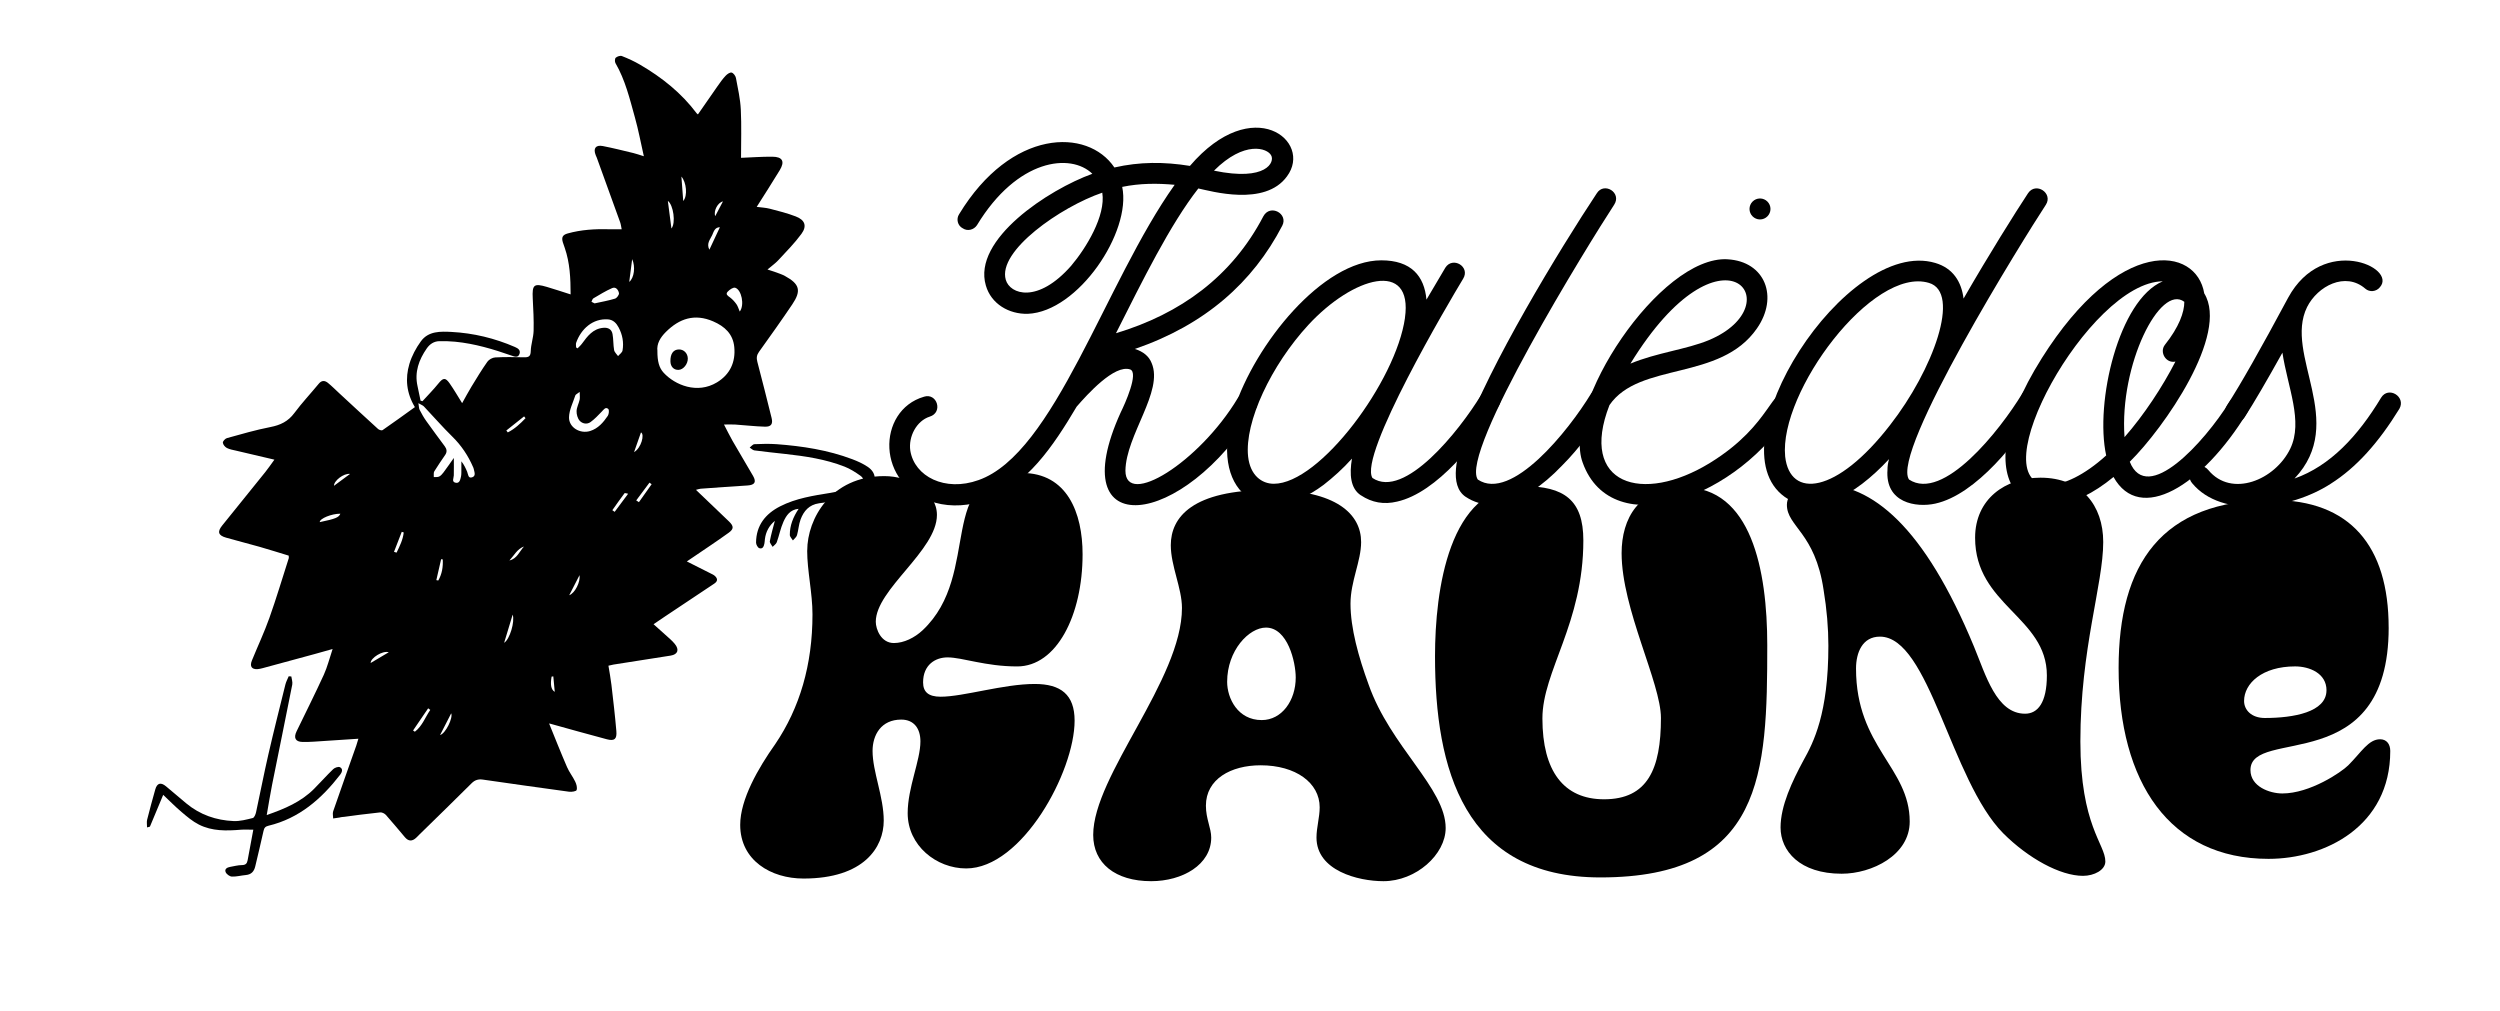
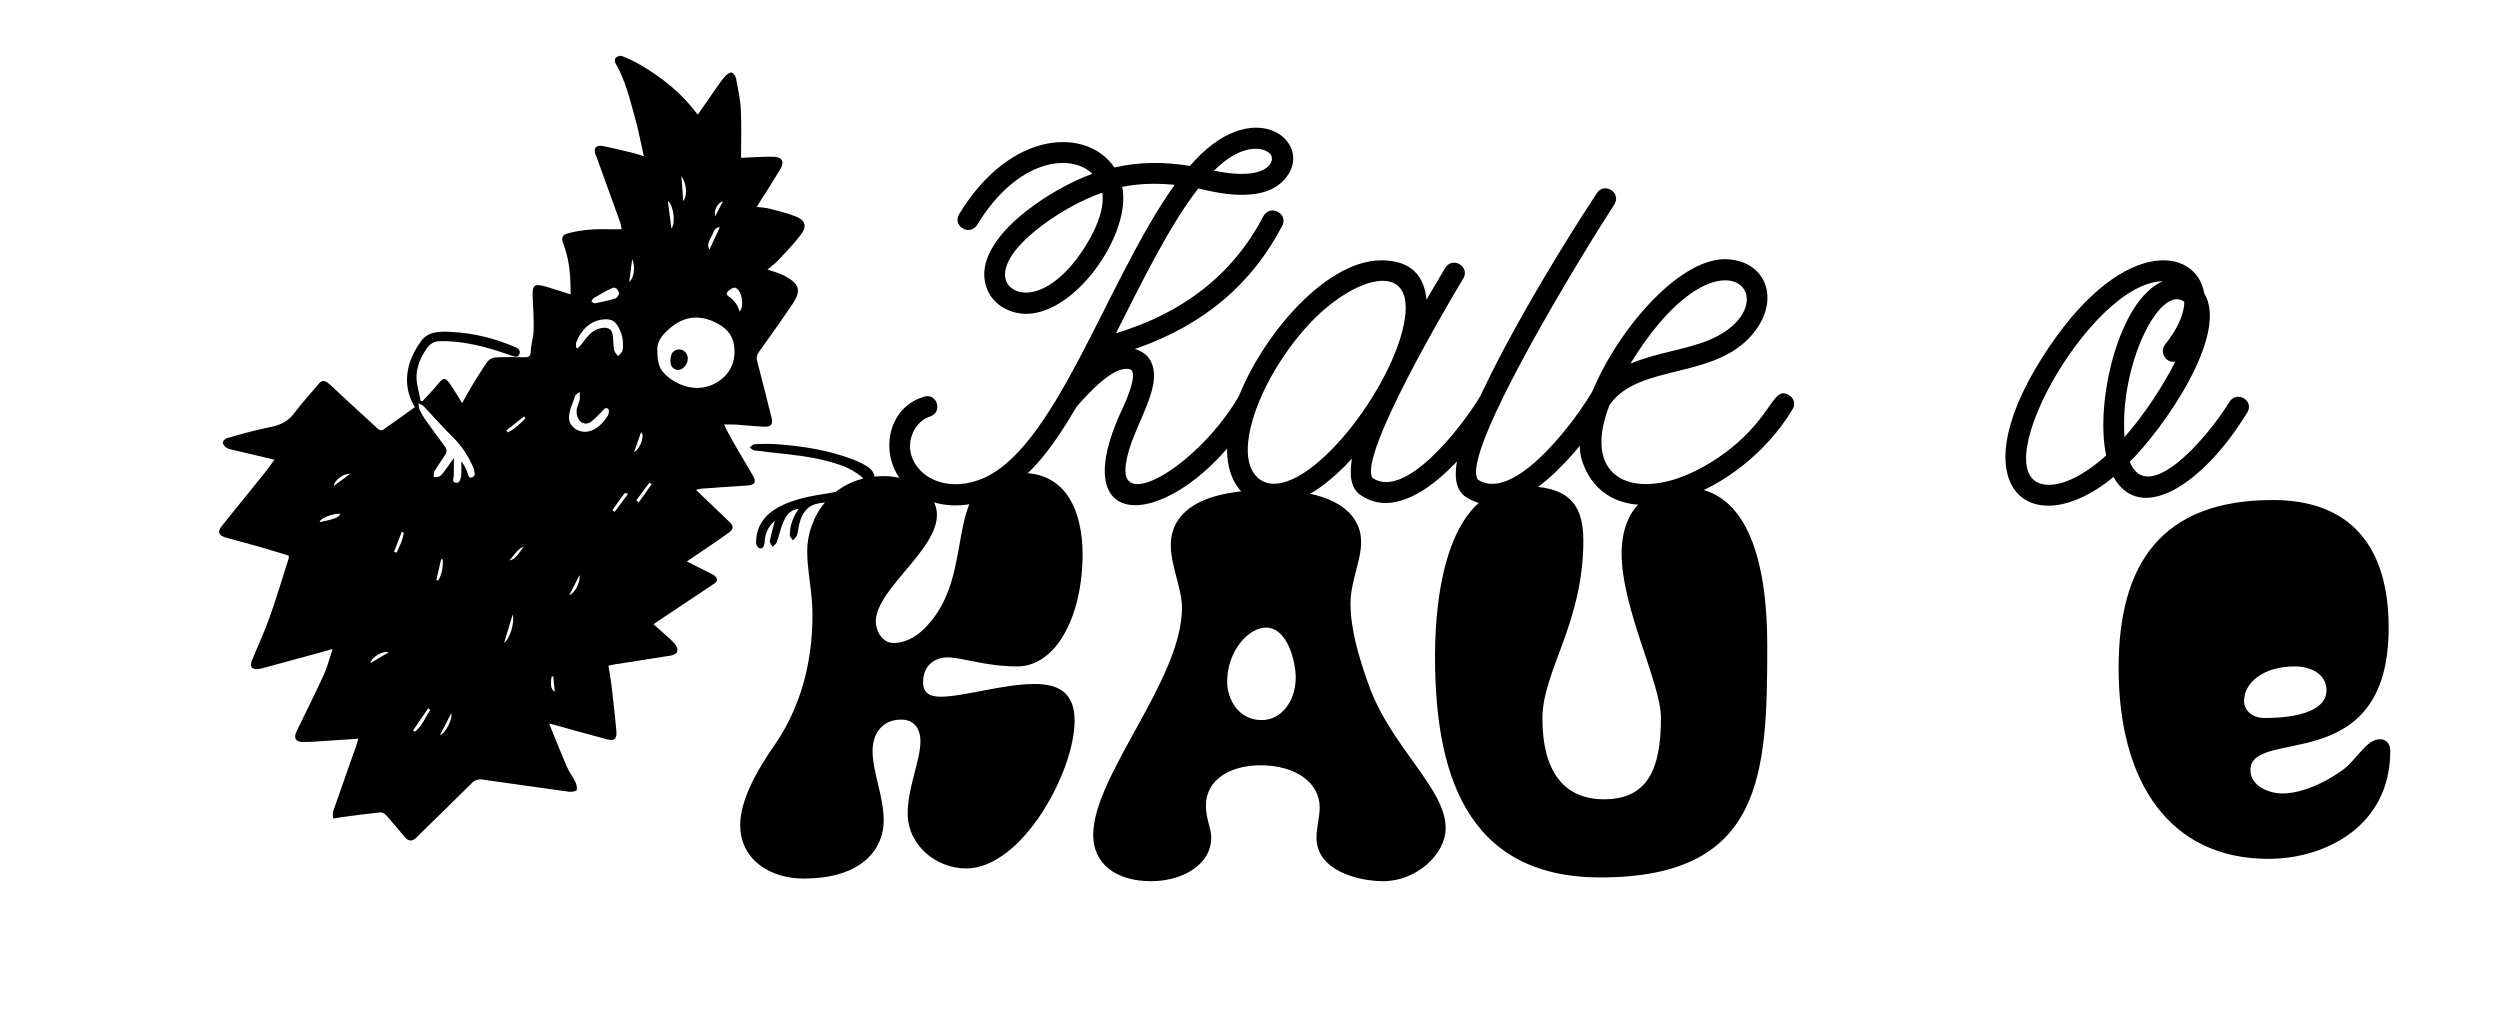
<svg xmlns="http://www.w3.org/2000/svg" id="Layer_1" viewBox="0 0 776.82 314.28">
  <g>
    <path d="M85.23,142.82c-4.22-.99-8.03-1.87-11.84-2.78-.98-.23-2.02-.39-2.89-.84-.58-.3-1.21-1.06-1.25-1.65-.04-.45.73-1.27,1.27-1.42,4.49-1.24,8.97-2.55,13.53-3.44,3.08-.6,5.47-1.74,7.39-4.32,2.37-3.19,5.11-6.1,7.64-9.17.9-1.08,1.87-.98,2.79-.25,1.26,1.02,2.4,2.19,3.6,3.29,4,3.69,7.98,7.4,12.01,11.06.32.29,1.12.54,1.38.36,3.36-2.32,6.67-4.72,10.06-7.16-2.63-4.35-3.07-8.89-1.7-13.45.74-2.47,2.03-4.88,3.55-6.98,2.34-3.24,6.1-3.11,9.55-2.93,6.83.36,13.4,1.96,19.69,4.68.96.42,1.79.97,1.43,2.11-.42,1.32-1.56.89-2.41.59-5.73-2.01-11.52-3.75-17.6-4.34-1.61-.16-3.25-.19-4.87-.17-1.7.02-3.01.9-3.95,2.25-2.45,3.53-3.85,7.35-2.87,11.73.33,1.5.63,3,.94,4.5.2.06.4.12.6.17,1.64-1.81,3.38-3.55,4.91-5.45,1.5-1.86,2.19-2,3.55-.05,1.34,1.91,2.5,3.94,3.86,6.11,1.01-1.79,1.89-3.47,2.87-5.08,1.61-2.64,3.2-5.28,4.98-7.8.49-.69,1.59-1.29,2.44-1.33,2.97-.16,5.95-.11,8.92-.04,1.4.03,2.07-.22,2.11-1.9.05-2.11.83-4.2.89-6.31.09-3.36-.1-6.73-.27-10.09-.21-4.26.35-4.76,4.39-3.57,2.41.71,4.79,1.51,7.38,2.33-.01-5.02-.22-9.81-1.82-14.44-.2-.58-.42-1.16-.6-1.75-.47-1.56-.06-2.31,1.5-2.75,4.21-1.18,8.51-1.42,12.85-1.31,1.23.03,2.46,0,3.93,0-.17-.81-.24-1.51-.47-2.16-2.4-6.7-4.84-13.39-7.26-20.07-.1-.26-.23-.51-.33-.77-.85-2.12-.02-3.28,2.2-2.85,3.19.62,6.34,1.42,9.51,2.18.92.22,1.81.55,3.24.99-.96-4.25-1.69-8.19-2.77-12.04-1.61-5.77-2.99-11.64-6.05-16.9-.25-.43-.21-1.41.09-1.68.46-.4,1.4-.72,1.92-.51,1.92.75,3.82,1.62,5.6,2.66,6.8,3.96,12.88,8.79,17.64,15.15.1.13.26.21.38.31,2.05-2.95,4.07-5.9,6.13-8.82.77-1.1,1.56-2.21,2.48-3.19.47-.51,1.35-1.11,1.86-.98.57.15,1.22,1.03,1.34,1.69.61,3.25,1.35,6.51,1.51,9.8.25,5.02.07,10.06.07,15,3.16-.13,6.44-.37,9.72-.35,3.18.02,3.96,1.47,2.31,4.19-2.29,3.79-4.7,7.5-7.16,11.4,1.38.19,2.78.24,4.09.58,2.71.7,5.44,1.39,8.04,2.39,2.86,1.09,3.56,2.97,1.77,5.42-2.14,2.92-4.73,5.52-7.2,8.19-.9.97-2.02,1.75-3.35,2.88,1.14.37,1.65.51,2.15.7,1.1.42,2.25.75,3.27,1.31,4.58,2.5,5.16,4.56,2.28,8.83-3.36,4.98-6.84,9.87-10.34,14.75-.73,1.02-.82,1.91-.51,3.1,1.53,5.8,2.98,11.63,4.43,17.45.46,1.86-.14,2.75-2.07,2.7-3.08-.09-6.14-.45-9.22-.66-1.04-.07-2.09-.01-3.51-.01,1,1.91,1.77,3.51,2.65,5.05,2.1,3.65,4.27,7.25,6.38,10.9,1.12,1.94.52,2.85-1.73,2.99-4.87.29-9.73.66-14.59,1.01-.38.03-.74.18-1.42.35,1.6,1.53,3.04,2.9,4.47,4.27,1.95,1.86,3.91,3.71,5.84,5.59,1.43,1.4,1.51,2.28-.11,3.45-3.68,2.66-7.47,5.15-11.22,7.71-.5.34-1.01.68-1.81,1.22,2.6,1.31,4.97,2.5,7.34,3.7.5.25,1.04.48,1.43.86.86.83.84,1.61-.24,2.33-5.09,3.37-10.16,6.77-15.24,10.16-1.15.77-2.29,1.55-3.63,2.46,1.83,1.64,3.54,3.16,5.23,4.69.5.45.97.94,1.39,1.46,1.44,1.77.93,3.24-1.3,3.6-5.92.95-11.86,1.86-17.78,2.79-.44.07-.87.19-1.56.35.32,2,.7,3.96.93,5.94.56,4.79,1.12,9.58,1.53,14.38.21,2.5-.59,3.16-2.95,2.54-5.96-1.57-11.88-3.26-17.86-4.91.03-.14-.07.04-.03.15,1.82,4.47,3.59,8.96,5.51,13.39.68,1.58,1.8,2.98,2.55,4.54.38.79.68,1.86.43,2.61-.13.4-1.54.62-2.32.52-8.95-1.21-17.89-2.49-26.82-3.77-1.36-.19-2.43.09-3.47,1.12-5.36,5.35-10.8,10.62-16.21,15.92-.36.35-.7.73-1.07,1.07-1.24,1.13-2.36,1.08-3.45-.19-1.97-2.3-3.88-4.66-5.9-6.92-.41-.46-1.22-.87-1.8-.81-4.07.42-8.12.97-12.18,1.49-.16.02-.32.08-.49.11-.64.1-1.29.19-1.94.28,0-.74-.22-1.54,0-2.2,2.36-6.84,4.8-13.66,7.2-20.48.2-.57.35-1.15.64-2.09-3.64.24-6.98.48-10.33.68-2.35.14-4.7.38-7.05.32-2.2-.05-2.8-1.29-1.82-3.31,2.84-5.86,5.76-11.68,8.47-17.59,1.1-2.42,1.74-5.05,2.72-7.98-2.16.61-3.86,1.1-5.56,1.56-5.41,1.48-10.83,2.94-16.25,4.41-.49.13-.99.24-1.49.28-1.84.13-2.52-.86-1.77-2.69,1.8-4.42,3.84-8.74,5.43-13.23,2.18-6.13,4.03-12.37,6.02-18.56.05-.15,0-.33-.03-.79-2.97-.9-6-1.86-9.06-2.74-3.45-.98-6.94-1.85-10.39-2.84-2.42-.69-2.79-1.81-1.23-3.75,4.46-5.56,8.96-11.08,13.42-16.64.88-1.09,1.66-2.25,2.8-3.81ZM204.27,109.12c0,3.15.51,5.15,1.96,6.72,3.52,3.81,10.42,6.68,16.54,2.98,4.07-2.46,5.84-6.31,5.39-10.99-.39-4.04-2.96-6.42-6.58-7.98-5.74-2.47-10.47-.89-14.66,3.28-1.74,1.73-2.93,3.69-2.64,6ZM141.02,142.31c0,2.03.03,3.72-.01,5.42-.02.84-.74,1.99.55,2.27,1.27.28,1.47-1,1.68-1.89.17-.75.1-1.56.12-2.35.02-.8,0-1.61,0-2.41.83,1.03,1.33,2.13,1.8,3.24.32.77.27,2.14,1.53,1.73,1.29-.42.7-1.66.51-2.62-.04-.22-.14-.43-.23-.63-1.54-3.53-3.62-6.65-6.4-9.38-3.07-3.01-5.89-6.27-8.85-9.39-.32-.34-.83-.51-1.71-1.02.18,1.05.15,1.63.38,2.07.62,1.19,1.27,2.37,2.05,3.46,1.88,2.65,3.83,5.25,5.76,7.87.62.84.78,1.71.16,2.63-1.15,1.71-2.35,3.4-3.42,5.16-.27.45-.11,1.17-.15,1.77.56-.04,1.2.07,1.67-.16.52-.26.96-.78,1.33-1.26,1.01-1.34,1.95-2.72,3.23-4.52ZM179.01,107.95l.45.3c.46-.48.98-.92,1.37-1.46,1.71-2.33,3.4-4.64,6.63-4.93,1.53-.14,2.6.48,2.87,1.94.3,1.63.2,3.34.49,4.98.12.68.8,1.25,1.23,1.87.48-.58,1.28-1.1,1.39-1.75.43-2.48-.02-4.9-1.2-7.13-.7-1.34-1.7-2.41-3.31-2.53-4.72-.35-8.38,2.96-9.9,7.25-.15.43-.02.97-.02,1.46ZM180.13,121.77c-.79.62-1.26.8-1.36,1.1-.73,2.25-1.91,4.51-1.96,6.79-.07,3.18,3.47,5.24,6.55,4.27,2.5-.78,4.11-2.67,5.5-4.72.36-.54.48-1.84.14-2.14-.83-.73-1.41.2-2,.81-1.11,1.15-2.22,2.34-3.5,3.27-1.11.8-2.55.51-3.38-.42-.65-.73-.99-1.98-.96-2.99.04-1.18.69-2.33.95-3.53.14-.63.02-1.32.02-2.45ZM184.76,94.27c2.26-.5,4.35-.86,6.35-1.48.56-.17,1.31-1.2,1.22-1.7-.17-.96-.95-2.09-2.12-1.57-2.02.88-3.91,2.06-5.82,3.18-.31.18-.41.71-.61,1.07.37.19.73.38.98.5ZM229.86,96.81c1.56-2.01.56-6.8-1.42-7.4-.62-.19-1.76.6-2.34,1.24-.75.81.07,1.28.75,1.78.76.57,1.43,1.32,1.98,2.09.43.6.63,1.36,1.03,2.29ZM156.65,199.74c1.75-1.07,3.39-6.6,2.65-8.76-.97,3.19-1.81,5.97-2.65,8.76ZM207.52,62.43c.37,2.89.73,5.66,1.11,8.57,1.42-1.67.61-7.36-1.11-8.57ZM133.7,220.59c-.22-.17-.44-.33-.66-.5-1.56,2.3-3.13,4.6-4.69,6.89.19.13.37.26.56.39,2.31-1.76,3.21-4.51,4.79-6.78ZM223.69,70.61c-1.6-.02-1.94,1.43-2.39,2.44-.57,1.3-1.88,2.58-.88,4.54,1.14-2.44,2.15-4.58,3.27-6.98ZM211.73,54.86c.21,2.76.39,5.18.57,7.6,1.41-1.6,1-5.8-.57-7.6ZM99.35,162.24c4.87-1.01,5.97-1.46,6.41-2.62-2.74-.01-6.43,1.5-6.41,2.62ZM140.2,221.65c-1.21,2.38-2.34,4.57-3.46,6.76,1.77-.53,4.08-5.4,3.46-6.76ZM163.29,129.94c-.15-.19-.29-.37-.44-.56-1.84,1.46-3.68,2.92-5.52,4.39.15.2.31.39.46.59,2.14-1.08,3.86-2.69,5.5-4.41ZM190.27,158.53c.24.17.48.35.72.52,1.35-1.81,2.7-3.62,4.19-5.63-.48-.08-1.02-.29-1.12-.16-1.3,1.73-2.54,3.5-3.79,5.27ZM197.02,140.49c2.24-1.28,3.35-5.55,2.15-6.13-.72,2.05-1.43,4.09-2.15,6.13ZM197.69,155.49l.84.55c1.32-1.86,2.64-3.72,3.95-5.58-.22-.16-.45-.33-.67-.49-1.37,1.84-2.75,3.68-4.12,5.52ZM122.42,171.47c.27.08.54.17.81.25.97-2.01,1.98-4.01,2.22-6.27-.2-.07-.41-.14-.61-.2-.8,2.07-1.61,4.15-2.41,6.22ZM137.57,173.82c-.17-.02-.34-.04-.5-.06-.5,2.17-.99,4.33-1.49,6.5.2.04.41.08.61.12,1.16-2.05,1.52-4.25,1.38-6.56ZM176.87,184.96c1.82-.68,3.53-4.17,3.21-6.25-1.19,2.31-2.2,4.28-3.21,6.25ZM120.8,202.67c-1.9-.6-5.66,1.78-5.63,3.34,1.84-1.09,3.65-2.17,5.63-3.34ZM195.52,87.6c1.56-1.25,1.97-4.77.91-7.08-.31,2.44-.6,4.62-.91,7.08ZM162.82,169.81c-2.13.77-3.09,2.8-4.53,4.34,2.34-.52,3.11-2.78,4.53-4.34ZM108.77,147.26c-1.96-.27-5.05,2.13-4.99,3.69,1.62-1.2,3.19-2.36,4.99-3.69ZM224.64,62.58c-1.59.34-2.99,2.92-2.4,4.58.83-1.59,1.56-2.98,2.4-4.58ZM171.94,210.17c-.18.02-.36.04-.54.07-.43,2.43-.21,4.04.98,4.74-.16-1.77-.31-3.29-.45-4.81Z" />
-     <path d="M90.52,210.18c.11.85.45,1.76.29,2.56-2.05,10.39-4.19,20.75-6.27,31.14-.6,3-1.07,6.03-1.66,9.38,5.6-1.94,10.66-4.09,14.69-8.12,2.02-2.02,3.91-4.17,5.97-6.15.48-.46,1.6-.85,2.09-.6,1.04.53.64,1.59.08,2.32-5.83,7.53-12.74,13.58-22.29,15.87-.98.23-1.33.66-1.54,1.63-.79,3.67-1.72,7.31-2.56,10.97-.37,1.61-1.24,2.57-2.95,2.72-1.45.13-2.9.54-4.33.48-.68-.03-1.64-.73-1.92-1.37-.42-.98.45-1.48,1.38-1.64,1.21-.21,2.43-.55,3.64-.56,1.14-.01,1.61-.45,1.8-1.49.56-3.11,1.16-6.22,1.77-9.51-1.59,0-2.75-.08-3.89.01-4.46.37-8.93.48-13.02-1.6-1.96-.99-3.7-2.47-5.39-3.91-2-1.69-3.84-3.58-5.7-5.33-1.4,3.38-2.73,6.61-4.1,9.82-.07.15-.47.16-.92.3,0-.91-.15-1.7.03-2.4.79-3.15,1.65-6.29,2.53-9.41.56-1.98,1.72-2.3,3.33-.96,2.11,1.76,4.19,3.56,6.31,5.31,4.26,3.54,9.26,5.26,14.71,5.49,1.97.08,4-.46,5.95-.95.47-.12.88-1.15,1.02-1.82,1.3-5.97,2.45-11.98,3.82-17.93,1.67-7.27,3.5-14.5,5.29-21.73.22-.88.68-1.71,1.03-2.56.28.02.56.04.84.06Z" />
    <path d="M248.2,158.1c-2.72.23-3.89,2.11-4.76,4.02-.91,2.03-1.32,4.27-2.08,6.38-.2.55-.84.95-1.28,1.42-.31-.59-.96-1.24-.87-1.75.39-2.12,1.01-4.19,1.56-6.32-1.78,1.48-2.8,3.37-3.09,5.67-.06.45-.06.9-.15,1.34-.17.88-.52,1.83-1.58,1.48-.49-.16-1.02-1.13-1.02-1.73.04-5.35,2.9-8.93,7.47-11.27,4.92-2.52,10.32-3.33,15.7-4.2,2.27-.37,4.52-.85,6.75-1.37.8-.19,1.61-.55,2.31-.99,1.39-.87,1.52-2.01.19-2.96-1.53-1.09-3.17-2.14-4.91-2.82-5.95-2.33-12.22-3.25-18.53-3.95-3.17-.35-6.35-.68-9.51-1.1-.51-.07-.97-.58-1.45-.88.49-.37.97-1.02,1.47-1.05,2.3-.1,4.61-.16,6.9,0,8.02.6,15.94,1.81,23.51,4.67,1.67.63,3.33,1.38,4.8,2.37,2.7,1.82,2.93,4.69.44,6.79-1.37,1.15-3.12,2.07-4.85,2.51-3.52.9-7.13,1.51-10.73,2.03-3.08.45-4.74,2.39-5.72,5.01-.59,1.55-.65,3.29-1.12,4.9-.18.62-.83,1.09-1.27,1.63-.33-.57-.95-1.13-.96-1.7-.02-2.94,1.04-5.57,2.76-8.15Z" />
    <path d="M210.96,108.58c1.51-.02,2.7,1.17,2.76,2.76.06,1.73-1.36,3.52-2.85,3.59-1.5.07-2.52-.99-2.55-2.65-.05-2.34.9-3.68,2.64-3.7Z" />
  </g>
  <g>
    <path d="M250.83,171.06c0-9.91,7.43-23.12,23.95-23.12,7.93,0,16.35,4.79,16.35,12.06,0,11.07-19,23.12-19,33.2,0,2.31,1.65,6.61,5.62,6.61,3.14,0,6.44-1.65,8.92-3.96,18.83-17.67,3.63-48.89,30.89-48.89,14.04,0,18.83,12.39,18.83,25.27,0,18.99-8.09,34.85-20.32,34.85-9.91,0-17.01-2.81-21.64-2.81-3.8,0-7.6,2.31-7.6,7.76,0,2.97,1.65,4.46,5.45,4.46,7.1,0,19.49-3.96,29.24-3.96,8.09,0,12.39,3.3,12.39,11.4,0,15.86-16.35,45.92-33.7,45.92-9.25,0-18.17-7.1-18.17-17.18,0-7.93,3.96-16.35,3.96-22.3,0-3.96-1.98-6.77-5.95-6.77-6.28,0-8.92,4.79-8.92,9.75,0,6.44,3.47,14.21,3.47,21.64,0,8.26-6.11,18-24.94,18-10.08,0-19.66-5.62-19.66-16.68,0-7.93,5.62-17.67,10.9-25.11,7.6-11.23,11.56-24.61,11.56-40.3,0-6.61-1.65-13.55-1.65-19.82Z" />
    <path d="M422.94,168.42c0,5.95-3.3,12.22-3.3,19.16,0,7.6,2.48,16.52,5.62,25.11,6.77,19.33,23.95,32.21,23.95,44.6,0,8.26-9.25,16.52-19.33,16.52-7.93,0-20.81-3.3-20.81-13.55,0-3.14.99-6.28.99-9.41,0-7.6-7.43-13.05-18.34-13.05-9.25,0-17.01,4.29-17.01,12.55,0,4.13,1.65,6.94,1.65,9.91,0,8.42-8.92,13.55-18.67,13.55-11.23,0-18-5.62-18-14.37,0-18.5,27.58-48.23,27.58-70.53,0-6.11-3.47-13.05-3.47-19.49,0-8.75,6.77-17.18,30.56-17.18,20.98,0,28.58,7.6,28.58,16.19ZM393.37,195.01c-5.29,0-12.06,7.1-12.06,16.85,0,5.12,3.3,11.89,10.74,11.89,6.28,0,10.57-6.11,10.57-13.21,0-4.79-2.48-15.53-9.25-15.53Z" />
    <path d="M491.99,167.92c0,25.77-12.72,40.63-12.72,55.33,0,16.35,6.61,25.11,19.16,25.11,13.54,0,17.67-9.41,17.67-25.27,0-10.9-12.22-33.86-12.22-51.21,0-10.74,5.29-20.48,19.33-20.48,20.98,0,25.93,25.77,25.93,49.06,0,39.97-1.16,72.18-51.87,72.18-42.45,0-51.37-33.7-51.37-68.71,0-20.48,4.29-52.86,27.42-52.86,12.72,0,18.67,4.29,18.67,16.85Z" />
-     <path d="M634.04,148.43c12.72,0,19.49,8.59,19.49,19.99,0,13.21-7.1,33.04-7.1,61.94,0,26.26,7.76,31.88,7.76,37.33,0,2.64-3.47,4.46-6.94,4.46-7.1,0-17.01-5.45-24.78-13.21-16.35-16.52-22.96-61.12-38.32-61.12-5.45,0-7.43,4.96-7.43,9.91,0,24.45,16.68,30.72,16.68,47.57,0,10.41-11.73,16.19-21.14,16.19-13.05,0-18.99-7.1-18.99-14.37,0-6.77,3.63-14.37,7.1-20.81,3.14-5.62,7.76-14.54,7.76-35.68,0-5.45-.5-11.4-1.49-17.34-2.64-17.84-11.4-19.66-11.4-26.43,0-4.13,4.79-6.44,10.41-6.44,16.02,0,32.21,13.05,47.74,50.54,3.63,8.76,6.94,20.81,15.86,20.81,3.96,0,6.77-3.47,6.77-11.89,0-18.17-22.3-21.8-22.3-42.78,0-12.06,9.42-18.67,20.32-18.67Z" />
    <path d="M742.23,195.01c0,47.08-42.95,30.72-42.95,44.27,0,5.12,5.95,7.27,9.91,7.27,8.59,0,18.34-6.61,20.48-8.75,4.13-4.13,6.28-8.09,9.91-8.09,1.98,0,3.14,1.49,3.14,3.63,0,23.46-20.32,33.53-37.83,33.53-30.72,0-46.58-23.79-46.58-59.3,0-32.21,13.21-52.2,47.9-52.2,23.95,0,36.01,14.21,36.01,39.64ZM722.91,214.5c0-5.29-5.29-7.43-9.75-7.43-10.24,0-15.86,5.29-15.86,10.74,0,2.81,2.31,5.29,6.44,5.29,8.92,0,19.16-1.82,19.16-8.59Z" />
  </g>
  <g>
    <g>
      <path d="M287.1,123.27c4.07-1.3,6.03,4.89,1.79,6.19-4.08,1.3-6.68,6.19-6.03,10.59,1.3,7.99,10.76,12.88,21.19,9.13,23.63-8.31,39.28-61.28,60.95-91.76-5.38-.49-10.75-.49-16.3.65,2.94,14.02-13.69,38.79-29.33,39.44-5.87.16-11.41-3.1-13.04-8.8-4.24-14.34,19.56-29.83,33.09-34.71-6.68-6.52-23.31-4.73-35.85,15.97-.98,1.47-2.94,1.96-4.4.98-1.63-.81-2.12-2.93-1.14-4.4,16.14-26.57,39.93-26.89,48.24-14.51,7.82-1.79,15.48-1.79,23.47-.49,19.56-22.82,38.3-7.66,30.15,3.26-6.84,9.45-23.63,4.56-27.54,3.75-8.8,11.25-17.28,28.52-25.59,44.98,20.05-6.03,36.02-17.6,45.8-36.34,2.12-3.91,7.82-.81,5.87,2.93-9.13,17.6-23.96,30.8-45.8,38.3,2.61.81,4.4,2.28,5.22,4.4,3.75,8.8-7.99,22.33-8.15,33.41,0,11.57,22.82-2.44,34.88-22.49,2.28-3.75,7.82-.33,5.54,3.42-22.33,37.16-60.47,41.89-41.89.98,1.3-2.61,5.7-12.39,2.93-13.36-4.89-1.63-13.36,7.82-16.62,11.57-7.34,12.39-15.48,24.45-28.2,29.01-5.05,1.79-10.59,2.28-15.81.82-18.58-5.38-18.09-28.69-3.42-32.92ZM332.89,82.52c4.56-5.38,10.76-15.48,9.62-22.65-12.88,4.4-32.59,18.09-29.99,27.06,1.3,4.56,9.94,7.5,20.37-4.4ZM394.99,48.3c-1.14-2.28-8.31-4.73-17.77,4.73,16.46,3.42,18.91-2.77,17.77-4.73Z" />
      <path d="M422.86,153.91c-3.26-2.12-3.59-6.52-2.77-11.41-2.77,3.1-5.87,5.87-8.8,8.15-19.56,14.67-36.02,1.79-27.87-23.31,6.52-20.37,27.54-46.45,45.8-46.45,9.29,0,13.36,4.89,14.02,12.22l5.87-9.94c2.28-3.59,7.82-.33,5.54,3.42-4.24,7.01-32.59,54.92-28.19,61.93,9.94,6.68,26.89-14.51,33.74-25.75,2.12-3.75,7.82-.33,5.54,3.26-6.52,10.92-19.23,27.05-31.62,29.83-4.08.98-7.82.33-11.25-1.96ZM436.55,98.82c2.61-18.25-16.14-12.88-29.99,2.12-11.57,12.55-19.88,30.15-18.74,40.91.65,5.87,4.24,8.47,7.99,8.47,14.34,0,37.97-31.94,40.75-51.5Z" />
      <path d="M455.45,154.4c-5.38-3.58-2.61-13.2-.33-19.56,7.34-20.86,29.5-57.37,41.07-74.81,2.28-3.59,7.82-.16,5.38,3.58-7.99,12.22-48.08,77.09-42.37,85.4,10.43,7.01,28.19-15.16,35.2-26.73,2.12-3.75,7.82-.33,5.54,3.42-4.24,6.84-9.29,13.69-14.51,18.91-6.36,6.68-12.55,10.59-18.25,11.9-1.14.33-2.44.33-3.58.33-2.93,0-5.7-.82-8.15-2.45Z" />
      <path d="M536.78,80.57c11.73.65,15.97,11.73,9.13,21.51-11.41,16.46-36.51,10.27-45.8,23.79-9.62,24.61,10.1,30.97,31.29,17.93,19.56-12.06,18.91-24.45,24.45-21.02,1.63.82,2.12,2.93,1.14,4.4-16.46,27.54-56.06,41.89-65.19,16.62-6.68-17.77,23.96-64.38,44.98-63.24ZM531.07,105.66c26.24-11.08,4.08-39.11-24.45,7.33,8.15-3.42,17.44-4.4,24.45-7.33Z" />
-       <path d="M586.49,145.92c0-.98.16-2.12.49-3.26-10.76,11.57-23.14,18.25-32.43,11.73-22.49-16.14,19.23-80.84,46.78-72.69,5.54,1.63,8.15,5.87,8.8,11.08,7.99-13.85,15.97-26.57,20.05-32.76,2.44-3.59,7.82,0,5.54,3.58-6.84,10.43-48.24,76.93-42.54,85.4,10.59,7.01,28.19-15.16,35.2-26.73,2.28-3.75,7.82-.33,5.54,3.42-6.68,11.25-19.88,28.03-32.59,30.8-5.87,1.3-15.65-.16-14.83-10.59ZM587.3,132.07c13.36-17.11,22.17-41.23,12.06-44.17-17.44-5.22-46.61,33.9-44.66,53.95,1.47,13.2,15.97,11.73,32.6-9.78Z" />
      <path d="M634.4,111.37c24.12-38.3,48.08-34.88,50.52-20.21,7.82,12.71-12.55,41.89-23.14,52.32,5.38,13.53,23.14-6.03,30.97-18.58,2.28-3.75,7.82-.33,5.54,3.26-14.02,22.98-33.41,34.71-41.56,20.05-25.26,20.86-47.92,3.75-22.33-36.83ZM654.45,141.52c-3.58-16.46,3.91-48.41,17.6-54.11-22.98.16-57.53,63.24-35.37,63.24,4.56,0,10.92-2.93,17.77-9.13ZM675.96,112.35c-2.93.65-5.05-2.93-3.26-5.21,4.4-5.54,6.03-10.1,6.03-13.36-7.5-5.7-20.21,19.56-18.58,42.05,6.03-6.84,11.9-15.81,15.81-23.47Z" />
-       <path d="M681.17,150.16c-2.77-3.26,2.28-7.5,5.05-4.07,7.17,8.64,20.7,3.1,25.43-6.68,4.08-8.47-.81-19.07-2.44-29.83-4.89,8.8-8.8,15.48-11.73,20.05-2.28,3.58-7.82.16-5.54-3.59,4.24-6.52,10.6-17.77,19.07-33.57,10.76-19.72,33.9-9.45,28.52-3.26-1.14,1.47-3.26,1.63-4.56.49-6.19-5.38-14.83-.81-18.09,5.7-7.33,14.83,12.71,35.69-3.91,53.29,11.08-3.91,19.72-13.2,26.89-25.1,2.28-3.75,7.82-.33,5.7,3.42-6.52,10.59-13.36,18.25-21.35,23.31-12.55,8.15-33.9,10.92-43.03-.16Z" />
    </g>
-     <path d="M543.62,64.93c0-1.79,1.47-3.26,3.26-3.26s3.26,1.47,3.26,3.26-1.47,3.26-3.26,3.26-3.26-1.47-3.26-3.26Z" />
  </g>
</svg>